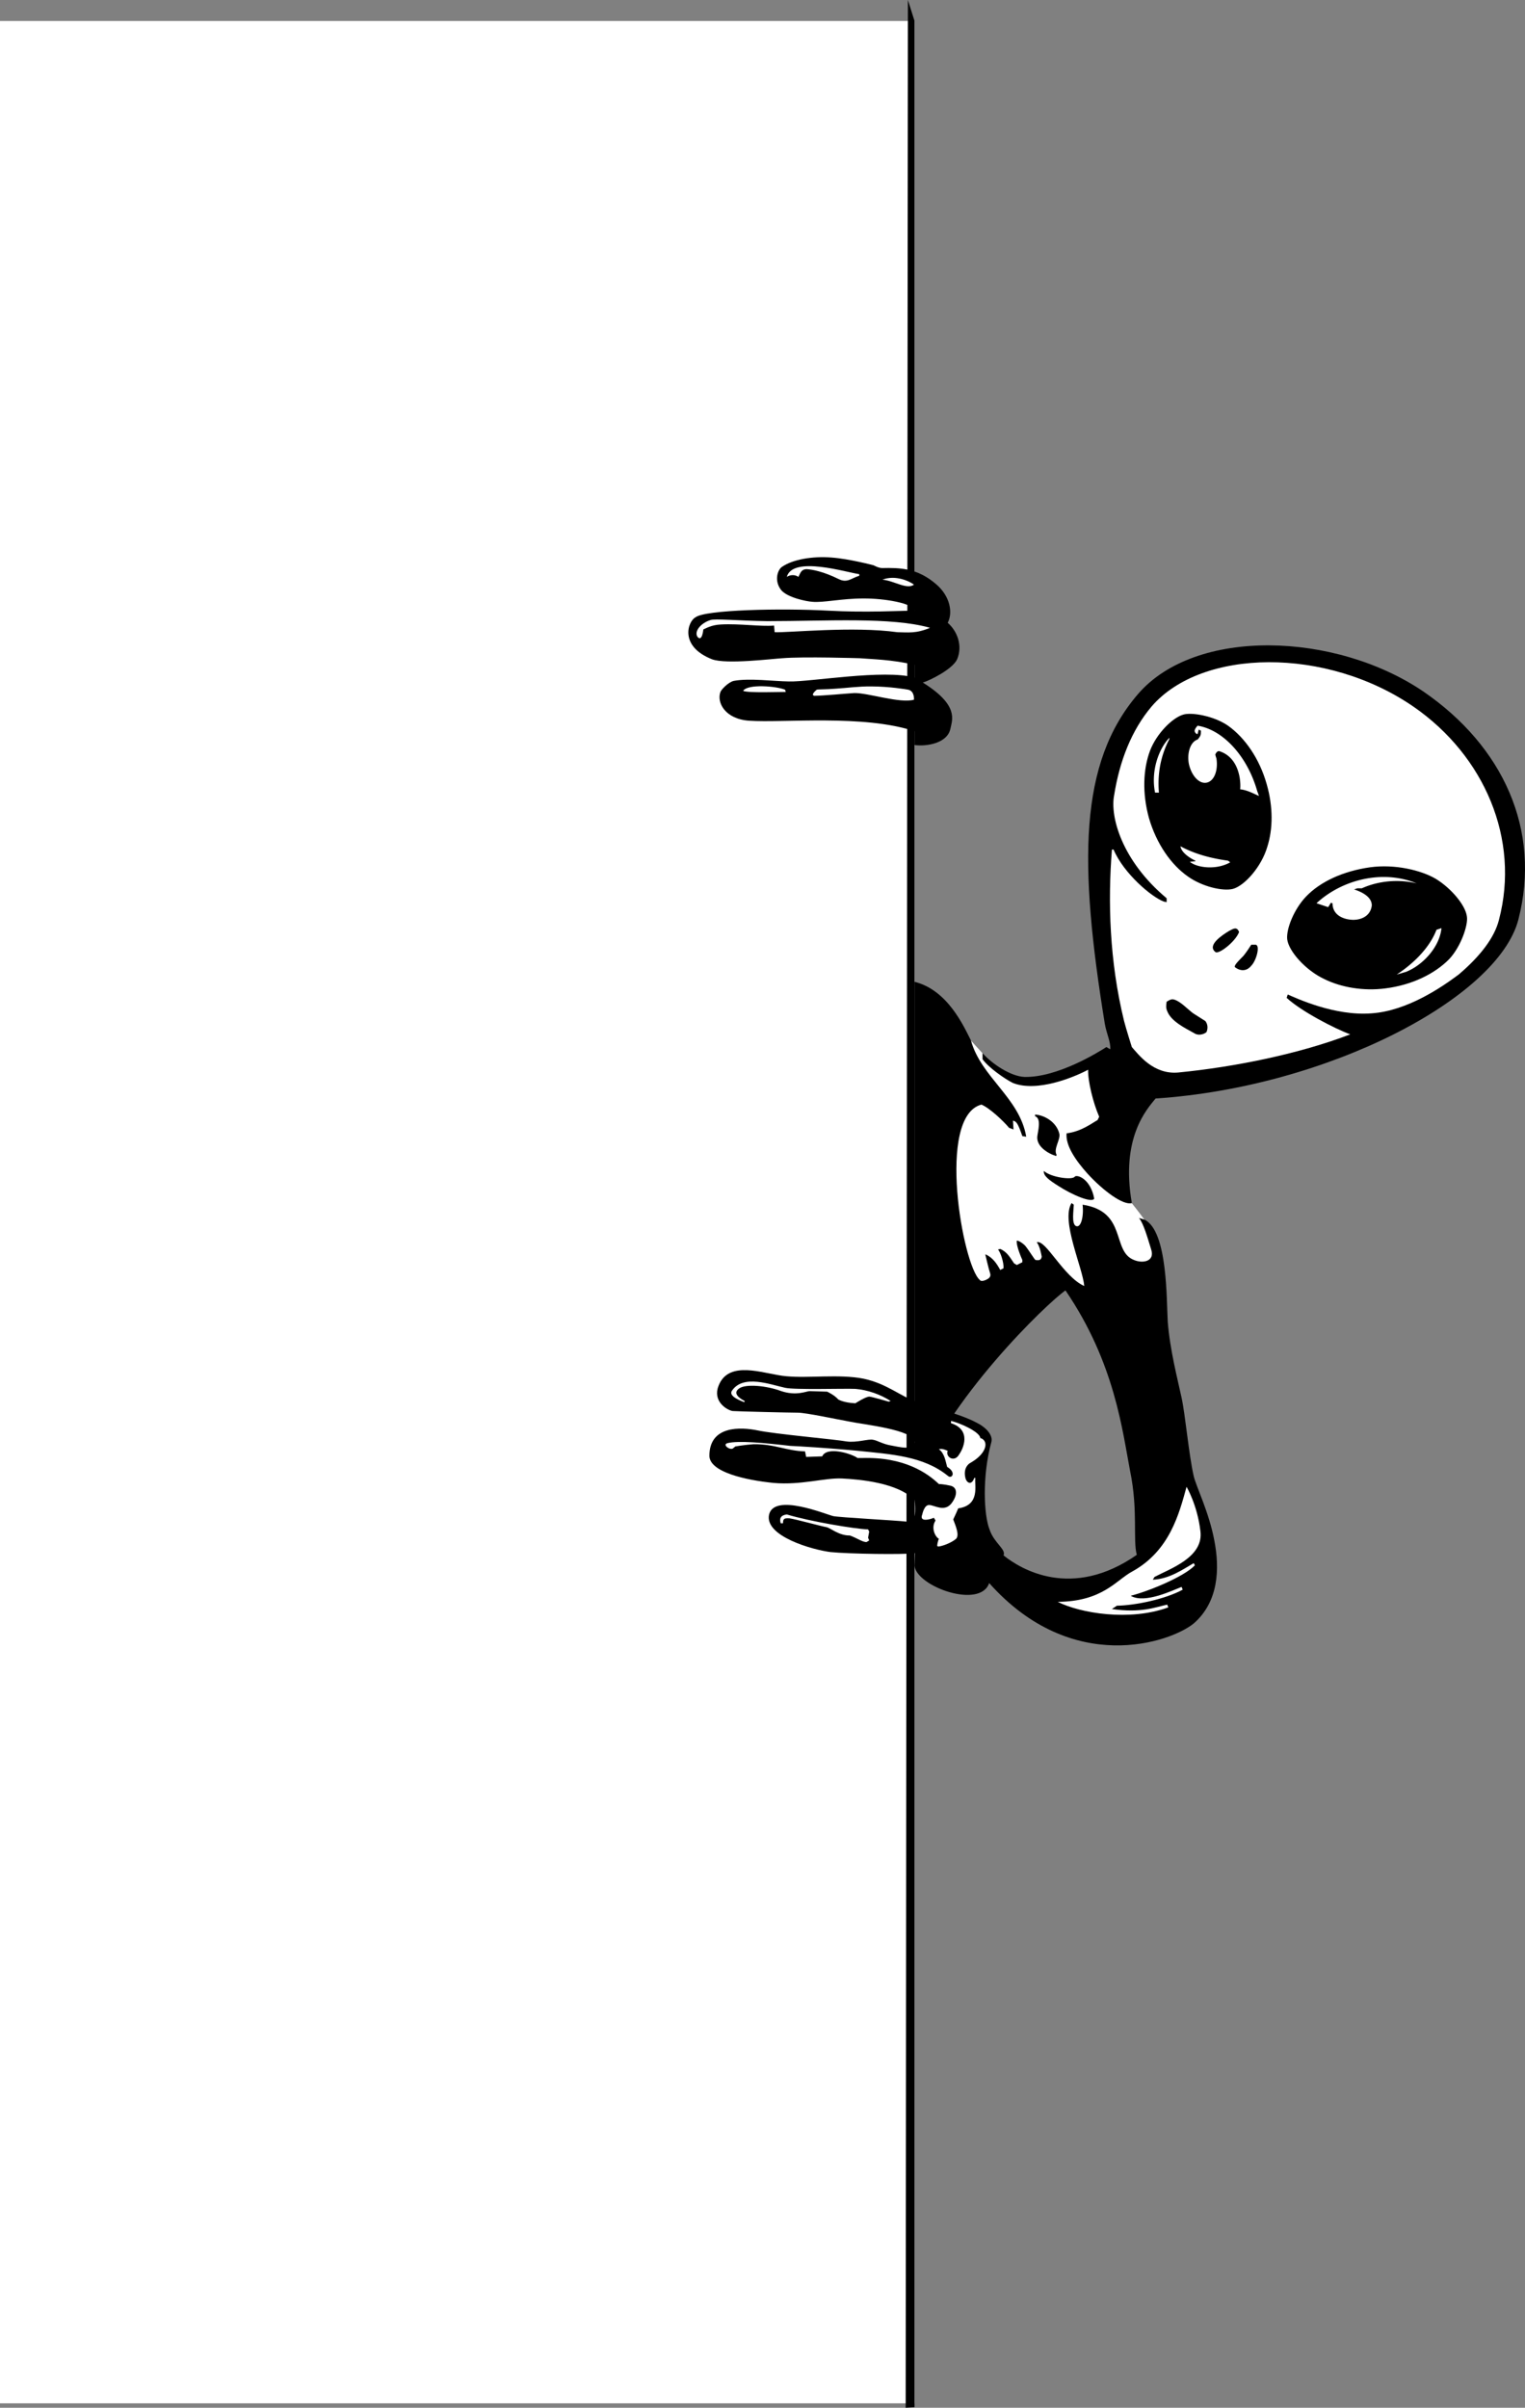
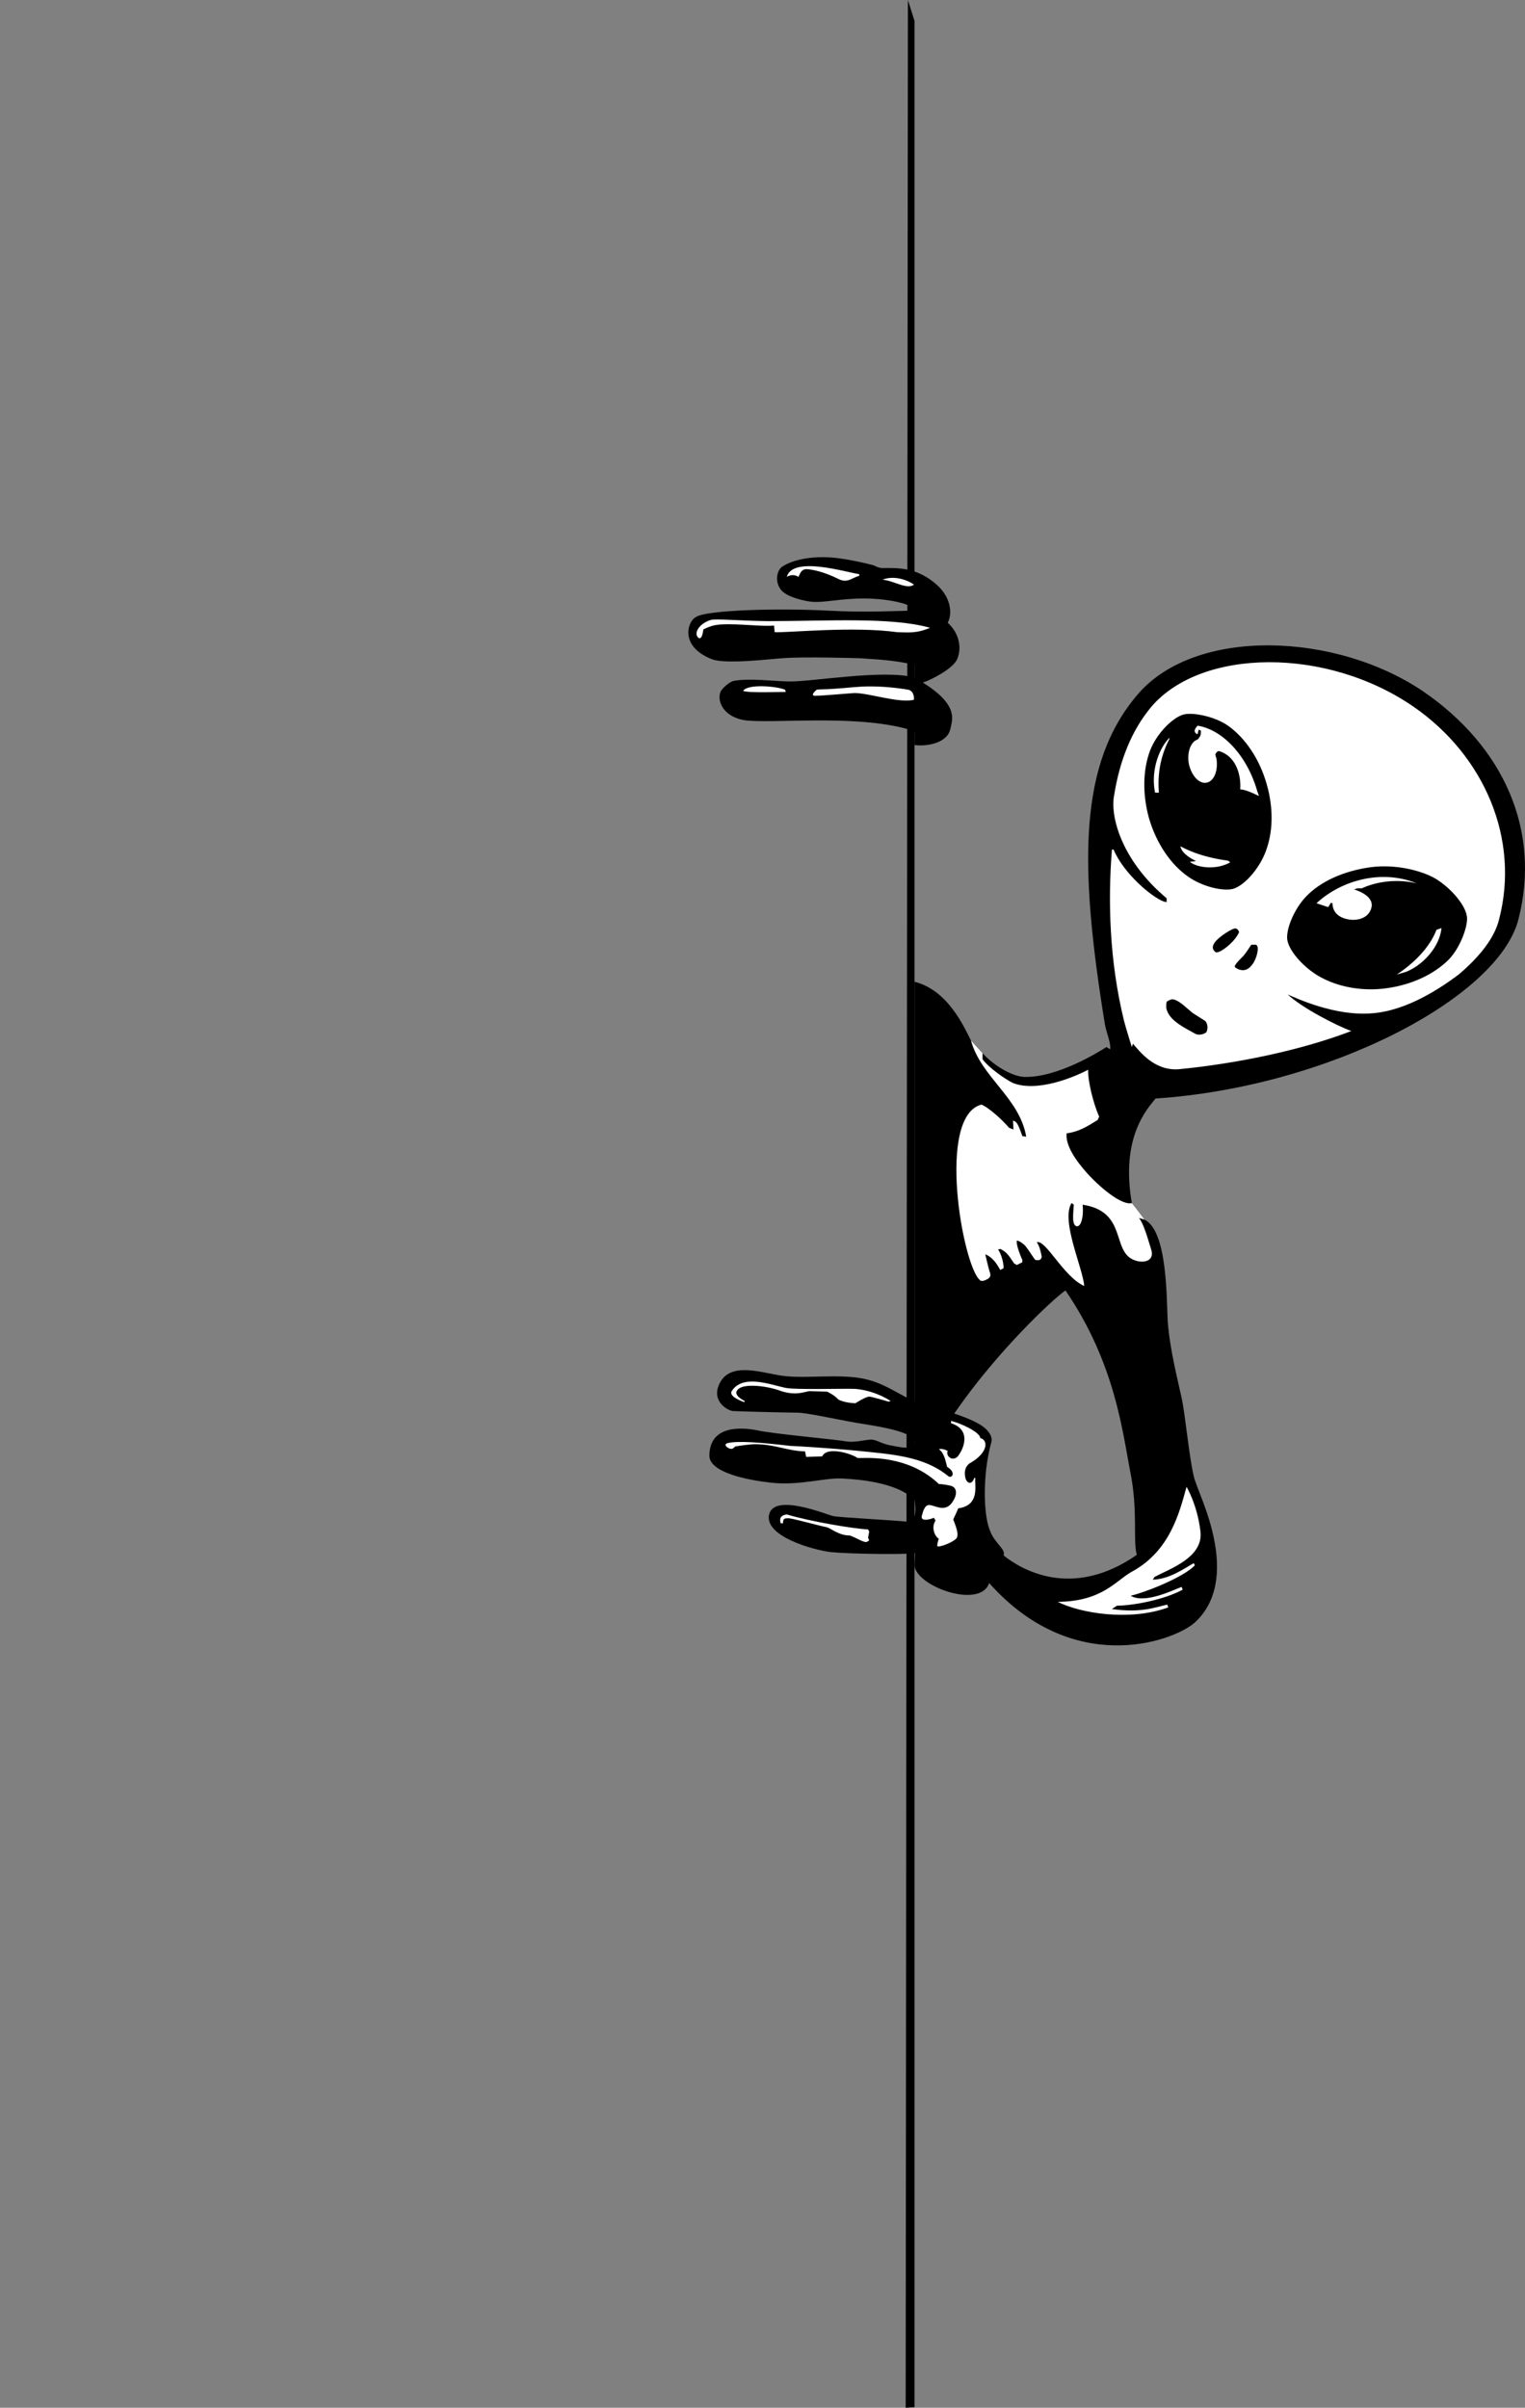
<svg xmlns="http://www.w3.org/2000/svg" width="275.812" height="435.297">
  <rect width="100%" height="100%" fill="#808080" stroke="none" />
-   <path fill="#fff" d="M0 434.5V3.797h165.402V434.5H0" />
  <path d="M165.402 435.2V3.796L164.203 0l-.402 435.297 1.601-.098" />
  <path d="M173.102 119.2c1.043-2.45.035-5.106-1.7-6.602.95-1.797.47-4.73-2-6.899-3.484-3.058-6.703-3.058-9.902-3-.645-.02-1.5-.5-1.5-.5s-4.41-1.172-7.598-1.402c-3.472-.274-7.039.332-9 1.703-.75.531-1.453 2.496-.101 4.2 1.14 1.335 4.515 2.027 5.601 2.097 1.989.2 5.332-.61 9.301-.598 3.766-.02 8.973.86 9.2 2.2-2.743.011-8.735.378-15.602 0-8.676-.462-22.25-.16-24 1.199-1.387.695-3.035 5.242 3 7.601 2.594.938 10.93-.101 12.699-.199 3.836-.32 14 0 14 0 2.336.195 5.809.234 9.902 1.2v2.3c-5.488-1.559-18.859.809-22.699.7-2.7-.028-7.148-.63-10-.102-.984.23-2.27 1.586-2.402 2-.711 1.863.8 4.906 5.199 5.199 6.133.422 20.762-1.176 29.902 1.902v2.5c2.246.29 5.989-.34 6.5-3 .332-1.613 1.54-4.219-5-8.3 1.235-.36 5.371-2.399 6.2-4.2" />
  <path fill="#fff" d="M155.402 103.797c-2.203-.274-12.023-3.39-13.101.5.55-.363 1.433-.48 2.101 0 .332-.598.45-1.387 1.5-1.399.957.063 2.95.391 5.801 1.801 1.563.766 2.293-.203 3.7-.601v-.301m4.199 1c2.136.2 4.41 1.855 5.699.902-.735-.586-3.324-1.824-5.7-.902m8.602 8.703c-6.992-1.992-18.726-1.203-29.402-1.203-5.207-.07-9.559-.492-10.301-.2-1.89.587-3.05 2.204-2.297 3.102.813.828 1-1.402 1-1.402.367-.129 1.383-.82 3.2-.899 3.41-.18 7.19.41 9.597.2l.102 1.199c2.355.113 14.261-1.113 22.199 0 1.949.027 3.383.27 5.902-.797m-2.903 13s.141-1.523-1-1.8c-.445-.09-3.488-.59-6.698-.602-2.278-.032-4.57.297-6.399.402-1.902.164-3.344.102-3.5.2 0 0-.664.523-.703.898l.203.199c1.688-.012 5.785-.41 7.297-.5 2.473-.059 8.234 1.918 10.8 1.203m-23.3-1.8c-1.52-.657-6.793-1.095-7.598.198.84.418 6.801.184 7.7.2l-.102-.399" />
  <path d="M178.902 286.2c15.024 16.863 32.797 10.745 37 7.3 4.45-3.879 4.758-9.793 3.7-15.102-.961-5.03-3.204-9.5-3.7-11.5-.906-3.964-1.496-10.91-2.199-14.199-.71-3.3-2.098-8.597-2.5-13.699-.242-3.844.027-16.434-4.203-18.5-1.008-1.402-2.297-3-2.297-3-2.066-11.844 2.762-17.012 4.297-18.902 31.063-2.043 61.875-18.11 65.602-32.301 4.199-16.27-2.766-31.41-17.2-41.297-15.867-10.742-41.183-11.629-51.601.5-10.696 12.45-10.696 30.57-6 59.5.316 1.89 1.101 3.34 1 4.7l-.7-.403c-1.374.887-8.84 5.535-14.8 5.402-2.438-.086-5.817-2.293-7.598-4.3l-2.101-2.301c-1.29-2.528-4.192-9.118-10.2-10.598v91.398c5.762-15.851 24.055-33.386 27.301-35.601 8.992 13.16 10.324 25.629 11.7 32.703 1.449 7.047.468 12.469 1.199 15.098-11.77 8.199-21.012 2.593-24.102.101.504-1.082-1.7-2.238-2.5-4.601-1.078-2.602-1.39-9.758.3-15.899.294-1.09-.706-2.469-2.5-3.402-3.519-1.942-9.75-3.176-12.097-4.297-2.629-1.129-5.496-3.55-10.203-4-4.707-.492-10.008.336-13.797-.402-3.828-.66-9.441-2.504-10.902 2.402-.68 2.598 1.84 3.973 2.699 4.098.941.074 10.273.293 11.8.3 1.528.012 6.946 1.18 9.302 1.602 2.351.52 11.765 1.46 11.8 3.7-.035 1.683-2.91.847-4.402.597-1.438-.27-2.348-.89-3.098-1-.82-.203-2.93.566-4.8.3-1.895-.359-13.153-1.35-16.102-2-3.016-.609-8.695-.921-8.7 4.602.036 2.953 6.587 4.395 11.602 4.899 5.028.437 9.297-.961 12.399-.801 3.176.156 10.113.762 13.101 3.902 0 0 .82 4.203-1.402 3.899-2.246-.25-11.969-.743-13.297-1-1.27-.285-10.629-4.215-11.601-.301-.91 3.933 7.882 6.402 11.101 6.8 3.293.34 13.371.485 15.297.2l-.098 2.3c.438 3.766 11.89 7.848 13.5 3.102" />
-   <path fill="#fff" d="m177.703 190.398-2.101-2.3c1.851 6.695 8.793 10.34 10 17.402l-.7-.102c-.859-2.488-1.117-2.652-1.699-2.8l.098 1.601-.801-.3c-.996-1.215-3.543-3.602-5-4.2-8.168 2.153-3.394 29.074-.297 31.7.184.288.668.183 1.098 0 .492-.22.93-.52.8-1.102-.292-.863-.898-3.5-.898-3.5h.098c1.27.594 1.976 1.652 2.601 2.8l.598-.3c.07-1.082-.566-2.942-1-3.399l.402-.101c1.258.535 1.797 1.586 2.5 2.601l.5.301 1-.5v-.402s-1.168-2.57-1-3.5c.247-.04.91.32 1.5.902.868 1.07 1.715 2.582 1.899 2.598.883.16 1.027-.215 1.101-.598 0 0-.289-1.926-.902-2.601 1.602-.621 4.828 6.23 8.602 7.902-.29-3.344-4.27-11.816-2.301-15l.402.297c-.047 1.262-.37 3.262.297 3.8.957.614 1.547-1.574 1.3-3.8 8.13 1.238 5.188 8.418 9.302 10 1.535.652 3.812.297 3.101-1.899-.699-2.277-1.398-4.722-2.203-5.699l1 .301c-1.008-1.402-2.297-3-2.297-3-1.515.469-5.097-2.137-8-5.3-2.172-2.415-4.015-5.11-3.8-7.302 2.671-.34 4.496-1.789 5.597-2.398l.3-.602c-1.105-2.52-2.062-6.464-2-8.5-2.636 1.395-9.226 4.102-13.597 2.399-1.449-.723-4.367-2.742-5.5-4.297v-1.102m27-1.101s-1.047-3.32-1.402-4.7c-2.664-10.874-2.938-21.699-2.2-31h.301c1.836 4.333 6.883 8.594 9.098 9.403l.5.098v-.7c-8.156-6.82-10.246-14.8-9.5-18.601.98-6.164 3.11-11.742 6.8-16.098 9.055-10.48 31.583-10.824 47.403.098 12.762 8.855 19.238 23.887 15.399 38.5-.79 3.176-3.356 6.562-7.301 9.902-3.012 2.242-9.227 6.543-15.7 7-6.765.547-13.757-2.797-15.199-3.402l-.199.601c2.582 2.407 8.738 5.598 11.5 6.602-9.164 3.516-20.84 5.895-31.101 6.898-4.489.407-7.176-3.226-8.399-4.601" />
+   <path fill="#fff" d="m177.703 190.398-2.101-2.3c1.851 6.695 8.793 10.34 10 17.402l-.7-.102c-.859-2.488-1.117-2.652-1.699-2.8l.098 1.601-.801-.3c-.996-1.215-3.543-3.602-5-4.2-8.168 2.153-3.394 29.074-.297 31.7.184.288.668.183 1.098 0 .492-.22.93-.52.8-1.102-.292-.863-.898-3.5-.898-3.5h.098c1.27.594 1.976 1.652 2.601 2.8l.598-.3c.07-1.082-.566-2.942-1-3.399l.402-.101c1.258.535 1.797 1.586 2.5 2.601l.5.301 1-.5v-.402s-1.168-2.57-1-3.5c.247-.04.91.32 1.5.902.868 1.07 1.715 2.582 1.899 2.598.883.16 1.027-.215 1.101-.598 0 0-.289-1.926-.902-2.601 1.602-.621 4.828 6.23 8.602 7.902-.29-3.344-4.27-11.816-2.301-15l.402.297c-.047 1.262-.37 3.262.297 3.8.957.614 1.547-1.574 1.3-3.8 8.13 1.238 5.188 8.418 9.302 10 1.535.652 3.812.297 3.101-1.899-.699-2.277-1.398-4.722-2.203-5.699l1 .301c-1.008-1.402-2.297-3-2.297-3-1.515.469-5.097-2.137-8-5.3-2.172-2.415-4.015-5.11-3.8-7.302 2.671-.34 4.496-1.789 5.597-2.398l.3-.602c-1.105-2.52-2.062-6.464-2-8.5-2.636 1.395-9.226 4.102-13.597 2.399-1.449-.723-4.367-2.742-5.5-4.297v-1.102m27-1.101s-1.047-3.32-1.402-4.7c-2.664-10.874-2.938-21.699-2.2-31h.301c1.836 4.333 6.883 8.594 9.098 9.403l.5.098v-.7c-8.156-6.82-10.246-14.8-9.5-18.601.98-6.164 3.11-11.742 6.8-16.098 9.055-10.48 31.583-10.824 47.403.098 12.762 8.855 19.238 23.887 15.399 38.5-.79 3.176-3.356 6.562-7.301 9.902-3.012 2.242-9.227 6.543-15.7 7-6.765.547-13.757-2.797-15.199-3.402c2.582 2.407 8.738 5.598 11.5 6.602-9.164 3.516-20.84 5.895-31.101 6.898-4.489.407-7.176-3.226-8.399-4.601" />
  <path d="M224.102 168.5c-.704 1.836-3.813 4.164-4.301 3.598-1.512-1.196 1.148-2.985 2.5-3.801.695-.34 1.379-.879 1.8.203m3.001 2.297c.84.105.156 2.832-.801 3.8-.715.891-1.774 1.106-2.899.301-.37-.285.61-1.175 1.5-2.101.614-.758 1.102-1.55 1.399-2h.8M218 184.598c.406.52.523 1.25.203 2-.5.425-1.492.683-2.203.199-1.71-.95-4.207-2.16-4.898-4-.239-.54-.223-.988-.102-1.7.508-.316.871-.511 1.3-.398 1.192.309 2.458 1.735 3.5 2.5l2.2 1.399M208 135.7c-1.262 3.35-1.434 7.73-.2 12.198 1.364 4.68 4.024 8.477 7.102 10.602 2.524 1.781 6.235 2.672 8.098 2.2 2.121-.587 5.156-4.02 6.203-7.602 1.031-3.235 1.07-7.22-.101-11.301-1.305-4.64-3.938-8.418-7-10.598-2.532-1.762-6.625-2.48-8.102-2-1.906.535-4.79 3.363-6 6.5m51.703 23.199c-2.695-1.59-7.46-2.71-11.902-2.101-4.86.68-9.024 2.598-11.598 5.3-2.14 2.247-3.582 5.778-3.402 7.7.262 2.176 3.332 5.629 6.699 7.203 3.055 1.516 7.094 2.2 11 1.7 4.848-.602 8.98-2.63 11.602-5.302 2.125-2.257 3.457-6.195 3.199-7.699-.235-1.992-2.774-5.058-5.598-6.8" />
  <path fill="#fff" d="M209.602 143.297c-.356-4.277.734-7.469 1.898-9.7v-.199c-1.719 1.692-3.434 5.715-2.598 9.899h.7m17.8-.199c-1.832-6.532-6.32-11.192-10.8-11.899 0 0-.696.692-.5 1.098.203.476.5.402.5.402l.199-.8.402.199c-.055.578.117.793-.601 1.601-1.23.383-1.934 2.254-1.602 4.301.445 2.2 1.867 3.758 3.203 3.5 1.375-.238 2.152-2.2 1.797-4.402a4.113 4.113 0 0 1-.2-.7c.141-.285.317-.617.7-.601 3.602 1.117 3.957 5.36 3.8 6.902 1.364.149 2.509.84 3.403 1.2-.11-.266-.187-.551-.3-.801m-5.301 12.5c-2.422-.332-5.614-.98-8.602-2.598.152 1.195 1.906 2.254 2.703 2.598v.101l-1 .098c1.129 1.031 4.676 1.598 7.297.101l-.398-.3m34.101 4.102c-3.148-.755-6.785-.509-9.902.898h-.801l-.598.199c1.22.394 3.223 1.277 3.2 2.902-.215 1.848-1.801 2.61-3.399 2.598-1.758-.047-3.7-.86-3.703-3-.328-.063-.297-.098-.297-.098s-.336.617-.5.801l-2.101-.703c4.597-4.258 11.941-6.14 18.101-3.598M254.3 175.7l-1.698.5c2.902-1.91 5.914-4.735 7.199-8.102l.902-.301c-.328 3.433-3.387 6.703-6.402 7.902" />
-   <path d="M187.203 201.5c1.531.078 3.848 1.223 4.399 3.5.207 1.05-1.125 2.727-.5 3.797L191 209c-1.621-.516-3.535-1.793-3.398-3.5.078-.875.824-3.285-.399-3.703v-.297m4.199 12.898c-1.554-.976-2.757-1.828-2.601-2.699 1.281 1.176 5.262 1.703 5.601 1 .547-.37 2.852.508 3.5 4-.398.848-3.972-.656-6.5-2.3" />
  <path fill="#fff" d="M214.602 268.797c-1.329 4.805-3.02 11.555-9.801 15.3-2.93 1.555-5.34 5.434-13.5 5.5 4.039 2.051 13.008 3.56 20 1l-.2-.5c-2.226.493-4.722 1.551-10 .801l.899-.601c3.344-.059 8.71-1.168 11.902-2.899l-.199-.5c-1.414.516-6.64 3.13-9.203 1.602 2.96-.734 9.531-3.348 11.602-5.5l-.2-.402c-1.851 1.047-4.32 2.859-7.402 3l.3-.5c2.84-1.504 8.938-3.57 8.302-8.301-.54-4.688-2.5-8-2.5-8M172 256.898c1.527.309 5.254 1.977 5.3 3.102.387.031 1.372.652.7 2.098-.707 1.46-2.328 2.254-2.7 2.5-.71.562-.968 1.484-.698 2.601.261.989 1.156 1.352 1.601 0h.2c-.208 1.227.972 4.914-3.102 5.5-.399.985-.715 1.57-.899 2 .34.946 1.297 3 .399 3.598-.824.656-2.348 1.238-3.098 1.3l-.203-.097c.027-.64.3-1.3.3-1.3-.745-.438-1.429-2.06-.597-3.302l-.3-.5c-.868.383-2.673.774-2.102-.601 0 0 .351-1.82 1.3-1.7.934.036 2.614 1.255 3.899-.199 1.227-1.527 1.207-2.992-.098-3.3-1.25-.29-2.101-.301-2.101-.301-2-1.91-6.18-4.938-13.899-4.7h-.8c-1.11-.82-5.583-2.163-6.399-.3l-2.902.101-.2-1c-3.378-.093-5.496-1.347-9.3-1.3-1.61.109-3.301.402-3.301.402l-.5.398c-.633.25-1.906-.757-.898-1 1.992-.476 6.445-.062 11.3.5 1.672.078 6.754.364 12.301.899 6.031.625 11.813.95 16.2 4.5.714.687 1.656-.57-.102-1.598-.297-1.023-.457-2.453-1.5-3.199.668-.164 1.215.148 1.601.297-.46 1.105 1.235 2.215 2.098.601.656-.906 2.305-4.359-1.5-5.601v-.399m-10.898-3.601c-1.836-1.192-4.215-2.027-6.399-2.2-2.09-.093-10.902.2-12.703-.199-2.621-.558-7.543-2.48-9.598.5-.785 1.047 1.739 1.914 2.2 2.102l.101-.203c-.953-.485-2.285-1.41-1-2.297 1.223-.84 4.977-.484 7.598.5 2.715.898 4.453.043 5.101 0 .57.02 3.2.098 3.2.098s1.332.617 2 1.402c0 0 .898.598 3.101.7 0 0 1.977-1.29 2.598-1.2.594.086 3.402.898 3.402.898l.399-.101M157 276.5c-2.438-.082-10.508-1.438-14.7-2.703-1.019.121-1.41.668-1.097 1.601h.399c.078-.52-.086-1.011 1.199-.898 1.187.176 5.898 1.477 6.699 1.598.77.191 2.27 1.543 4.203 1.5 1.434.539 2.238 1.172 3 1.199l.5-.297-.203-.5.203-1.102-.203-.398" />
</svg>